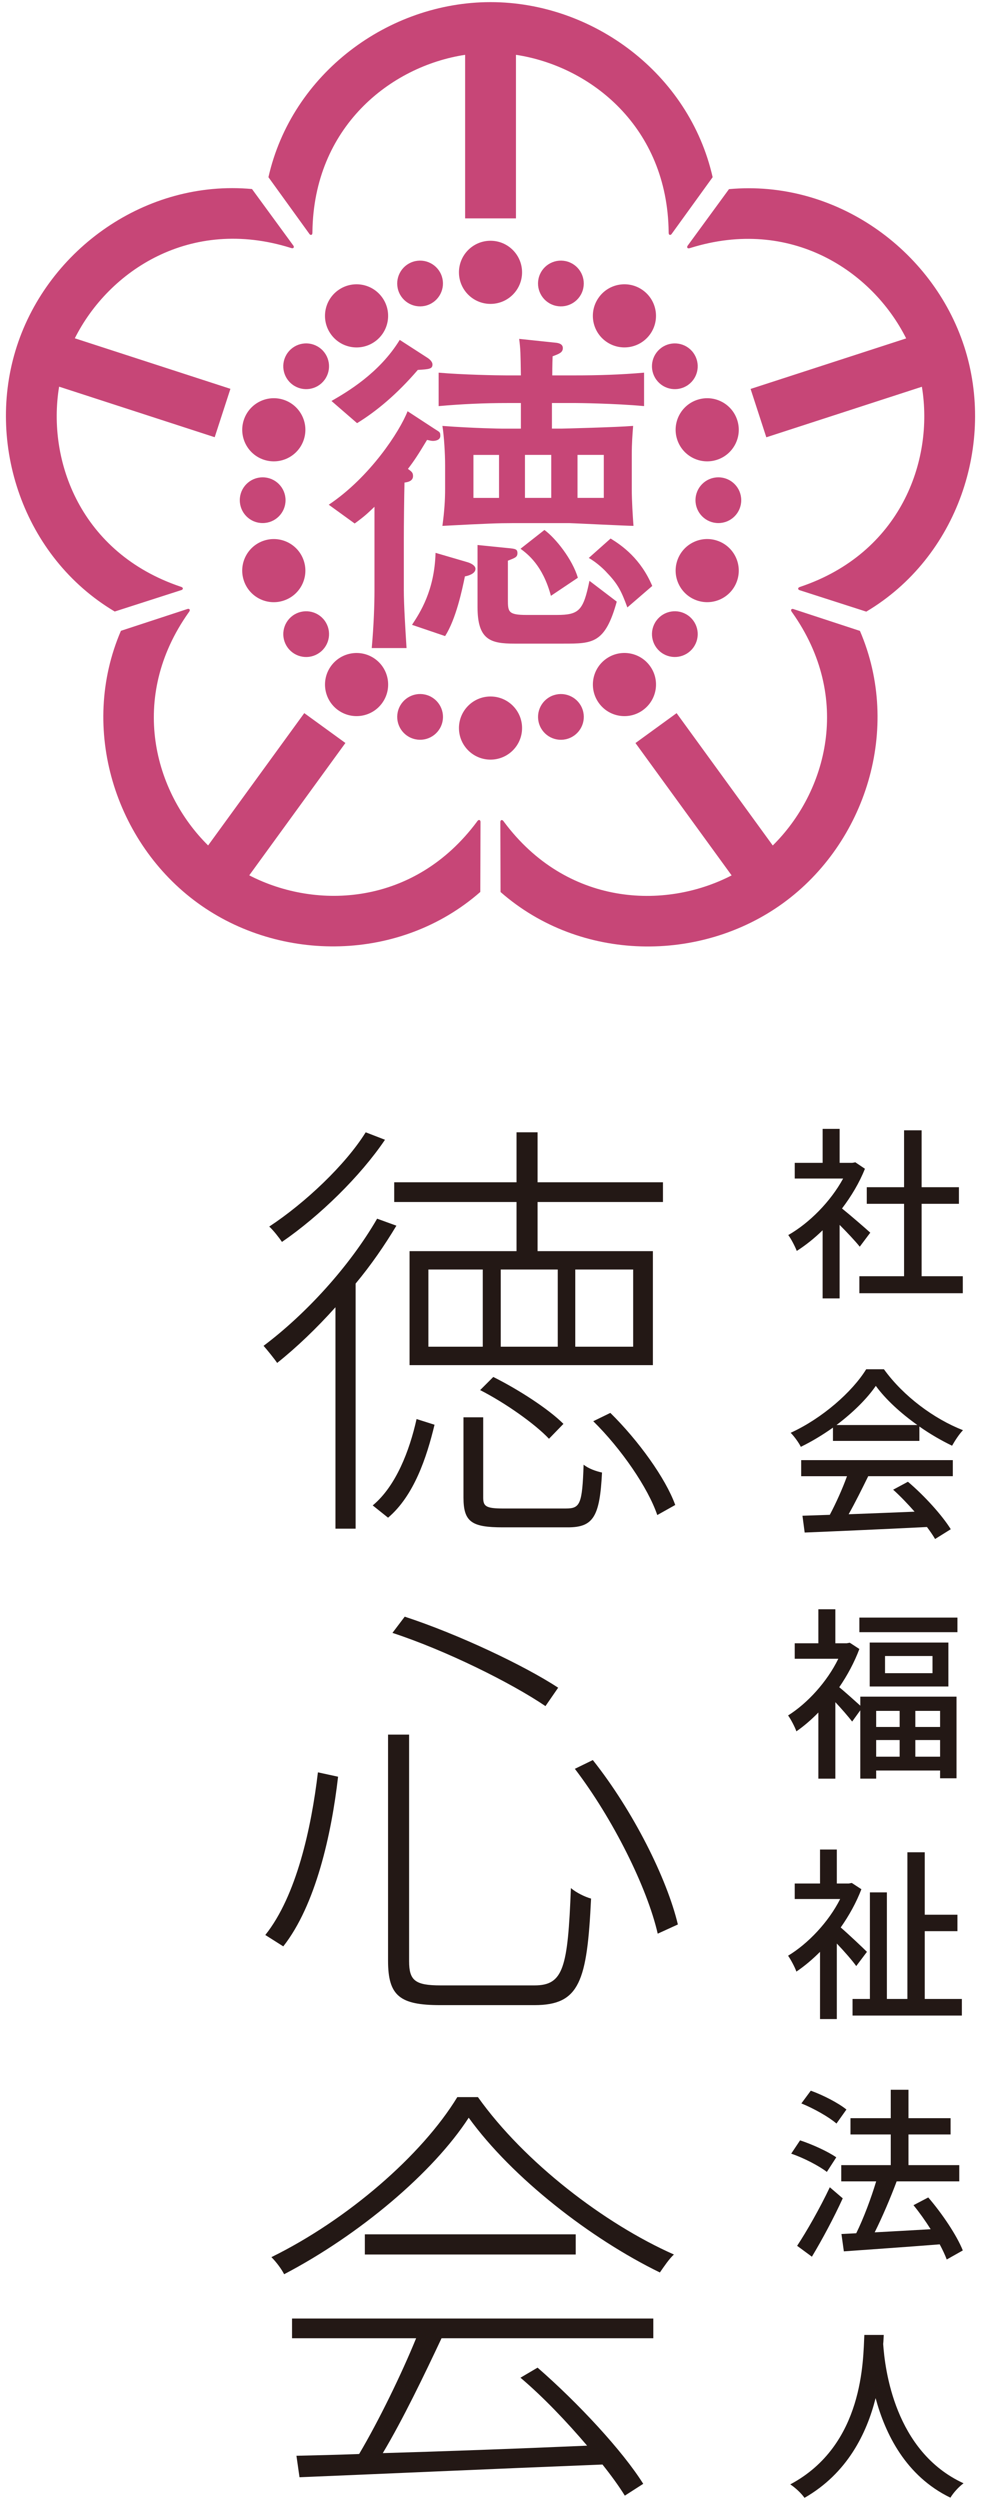
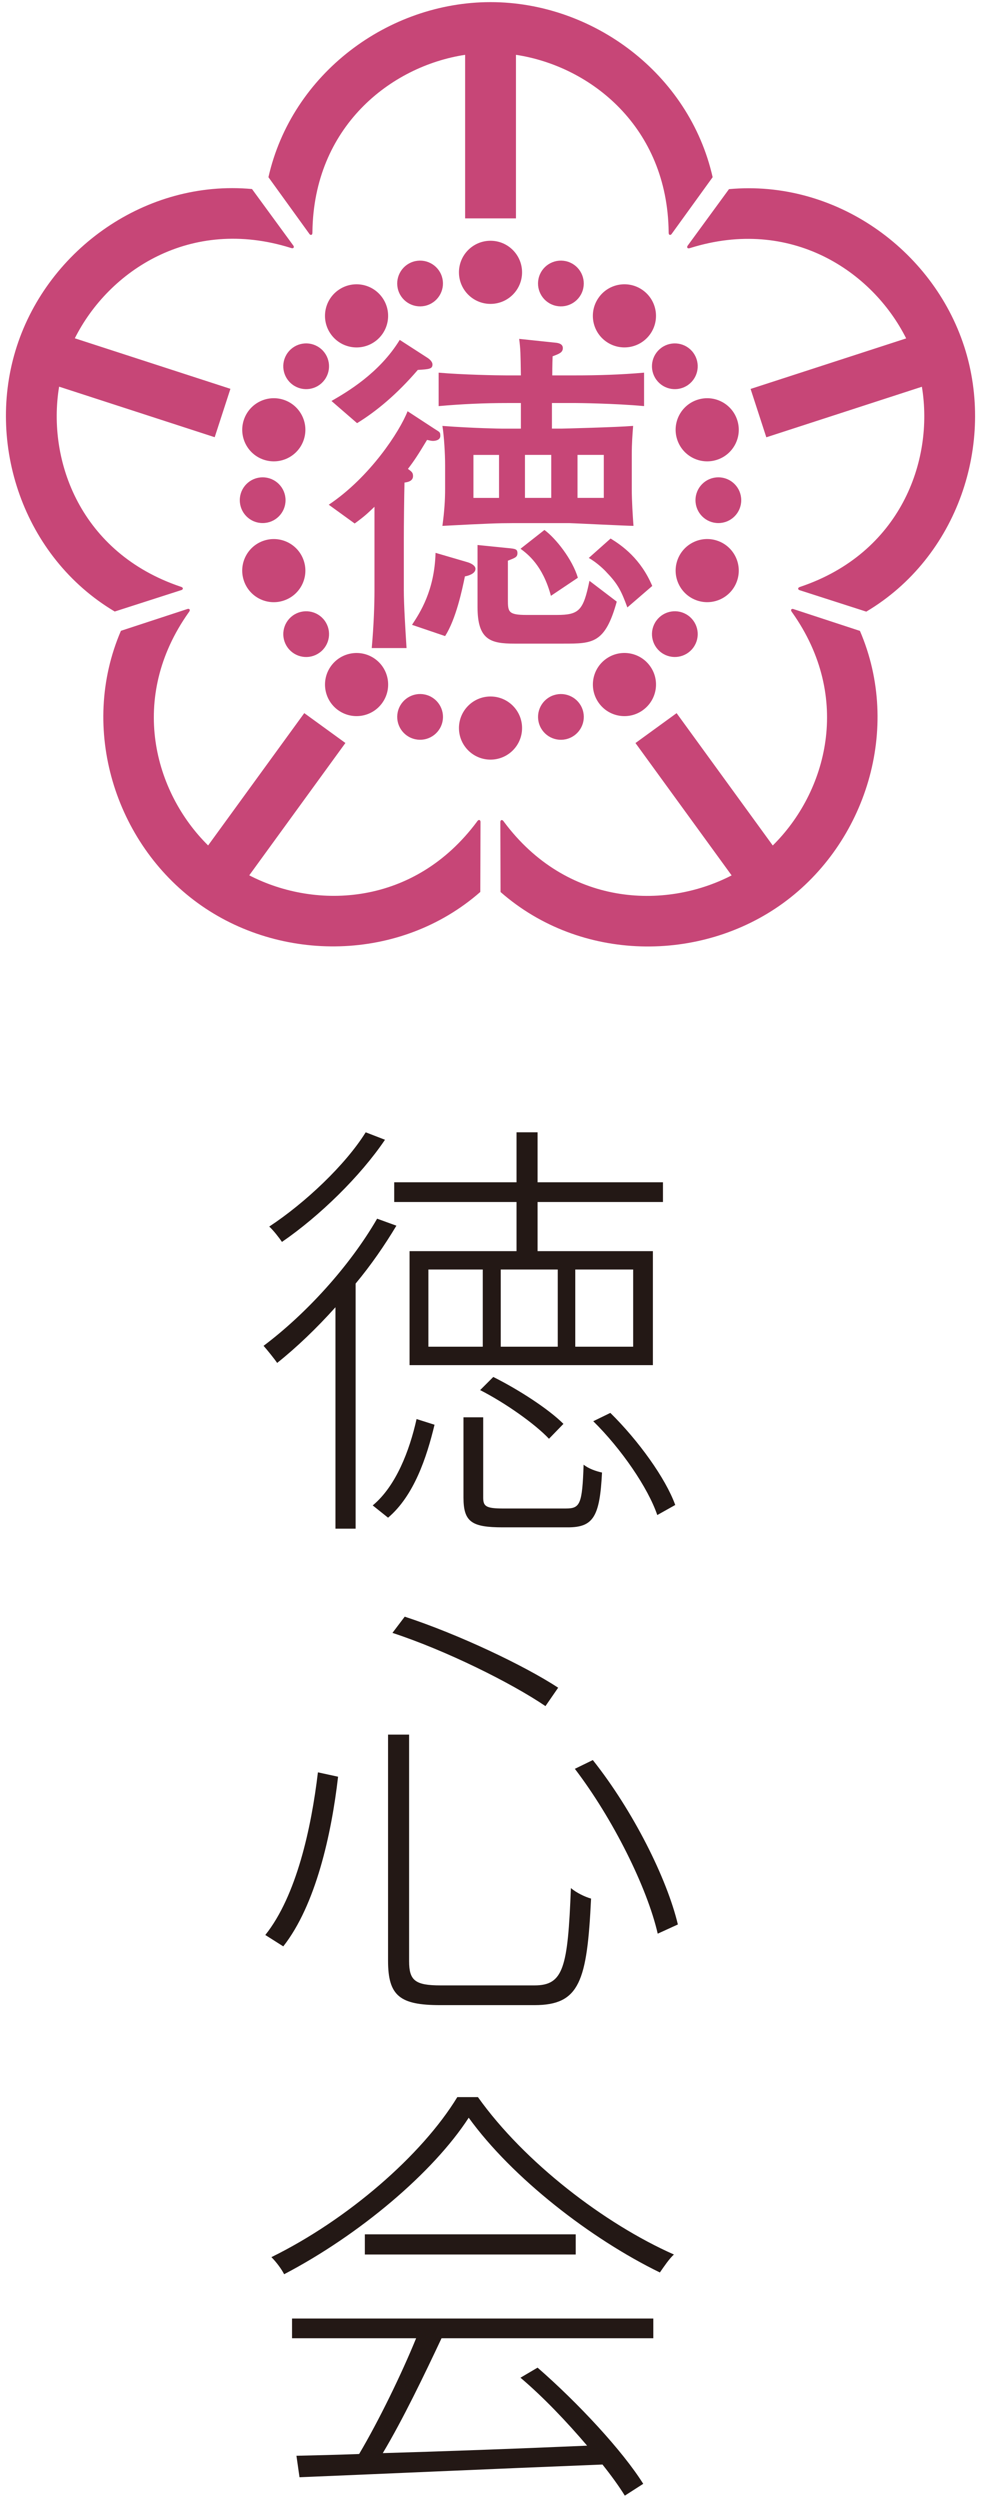
<svg xmlns="http://www.w3.org/2000/svg" width="62" height="158" viewBox="0 0 62 158">
  <path fill="#c74677" d="M19.558,14.79l-2.593-3.591C18.447,4.641,24.549.134,31.003.134c6.454,0,12.555,4.507,14.037,11.065l-2.594,3.591s-.033.049-.082.056c-.054.007-.112-.021-.105-.188-.077-6.617-4.912-10.474-9.65-11.193v10.338h-3.213V3.465c-4.737.72-9.573,4.577-9.65,11.193.007.166-.051.195-.106.188-.049-.007-.082-.056-.082-.056ZM11.468,37.293s.057-.016.078-.061c.024-.049.015-.114-.146-.159-6.269-2.119-8.443-7.909-7.664-12.636l9.833,3.195.994-3.058-9.834-3.194c2.149-4.283,7.311-7.69,13.628-5.718.156.058.202.012.212-.044.008-.049-.028-.095-.028-.095l-2.614-3.576c-6.696-.616-12.868,3.794-14.861,9.932-1.995,6.139.405,13.333,6.185,16.77l4.217-1.357ZM30.14,51.937c-3.952,5.308-10.132,5.586-14.387,3.384l6.077-8.364-2.6-1.888-6.077,8.363c-3.409-3.366-5.054-9.329-1.228-14.727.104-.131.074-.189.026-.215-.044-.024-.1-.003-.1-.003l-4.209,1.381c-2.655,6.177-.367,13.41,4.853,17.203,5.222,3.794,12.806,3.734,17.861-.7l.013-4.43s.002-.06-.035-.094c-.039-.038-.104-.049-.195.09ZM50.141,38.491s-.056-.021-.1.003c-.048.025-.078.085.026.214,3.826,5.398,2.181,11.361-1.228,14.727l-6.077-8.364-2.6,1.89,6.077,8.364c-4.255,2.201-10.435,1.924-14.387-3.384-.091-.139-.156-.128-.195-.09-.036.035-.035.095-.035.095l.013,4.43c5.055,4.435,12.639,4.494,17.86.701,5.221-3.794,7.51-11.026,4.854-17.204l-4.209-1.381ZM60.934,21.886c-1.994-6.137-8.166-10.548-14.862-9.932l-2.615,3.578s-.035.046-.026.095c.009.053.056.1.211.042,6.318-1.971,11.48,1.436,13.628,5.718l-9.832,3.194.994,3.057,9.832-3.195c.779,4.727-1.394,10.518-7.664,12.637-.16.044-.169.109-.146.159.021.045.079.06.079.06l4.217,1.357c5.779-3.436,8.179-10.632,6.185-16.77ZM45.401,30.167c-.798,0-1.446.646-1.446,1.446,0,.799.648,1.446,1.446,1.446.799,0,1.446-.647,1.446-1.446,0-.799-.647-1.446-1.446-1.446ZM44.08,25.265c-1.049.34-1.623,1.466-1.282,2.513.341,1.049,1.466,1.623,2.514,1.282,1.049-.341,1.623-1.467,1.281-2.514-.34-1.048-1.466-1.622-2.513-1.281ZM41.8,21.979c-.646.47-.79,1.373-.319,2.02.47.646,1.373.789,2.02.32.646-.47.788-1.373.319-2.021-.47-.645-1.374-.788-2.02-.319ZM40.637,18.348c-.892-.648-2.139-.451-2.786.441-.649.892-.452,2.14.441,2.787.892.647,2.139.45,2.787-.441.647-.892.45-2.139-.442-2.787ZM36.824,18.364c.247-.76-.169-1.575-.927-1.822-.76-.247-1.577.169-1.823.928-.247.76.169,1.576.929,1.823.76.247,1.575-.169,1.822-.929ZM32.995,17.212c0-1.102-.893-1.996-1.995-1.996-1.101,0-1.995.894-1.994,1.996,0,1.102.892,1.995,1.994,1.995,1.102,0,1.995-.893,1.995-1.995ZM26.996,19.293c.76-.247,1.175-1.063.929-1.823-.247-.759-1.062-1.175-1.822-.928-.758.247-1.175,1.063-.929,1.822.247.759,1.063,1.176,1.822.929ZM21.362,18.348c-.892.648-1.089,1.896-.441,2.787.648.892,1.895,1.09,2.787.442.891-.647,1.088-1.896.441-2.786-.647-.893-1.896-1.091-2.787-.442ZM20.199,21.979c-.646-.47-1.549-.327-2.02.32-.469.646-.326,1.55.321,2.019.646.47,1.549.327,2.019-.319.469-.646.327-1.551-.32-2.02ZM15.407,26.547c-.34,1.047.233,2.173,1.281,2.513,1.048.341,2.175-.233,2.515-1.281.34-1.048-.234-2.174-1.282-2.515-1.047-.34-2.173.234-2.513,1.282ZM16.6,33.058c.799.002,1.447-.646,1.447-1.445,0-.799-.648-1.446-1.447-1.446-.799,0-1.447.647-1.445,1.446,0,.799.646,1.447,1.445,1.445ZM17.921,37.96c1.048-.339,1.623-1.466,1.281-2.513-.341-1.049-1.467-1.621-2.515-1.281-1.047.34-1.622,1.466-1.281,2.514.34,1.049,1.466,1.622,2.514,1.281ZM20.199,41.247c.647-.469.791-1.373.321-2.02-.47-.646-1.374-.787-2.02-.319-.646.47-.79,1.374-.319,2.02.469.646,1.373.79,2.018.319ZM21.364,44.879c.891.646,2.139.449,2.786-.442.648-.892.451-2.139-.442-2.788-.892-.646-2.139-.448-2.787.443-.646.891-.451,2.139.442,2.787ZM26.104,46.683c.76.247,1.575-.168,1.822-.928.248-.759-.169-1.575-.928-1.822-.76-.247-1.576.169-1.823.929-.247.759.169,1.576.929,1.821ZM32.995,46.014c.002-1.102-.892-1.996-1.994-1.996-1.102,0-1.994.894-1.995,1.996,0,1.102.893,1.996,1.995,1.995,1.102,0,1.995-.893,1.994-1.995ZM35.003,43.934c-.759.247-1.174,1.063-.928,1.822.247.76,1.062,1.176,1.822.928.759-.247,1.176-1.062.929-1.821-.246-.76-1.063-1.175-1.823-.929ZM40.637,44.877c.892-.647,1.091-1.896.442-2.786-.647-.892-1.895-1.091-2.787-.442-.892.649-1.087,1.896-.441,2.788.647.892,1.896,1.09,2.786.441ZM41.8,41.247c.646.469,1.55.327,2.02-.321.47-.645.327-1.549-.319-2.018-.646-.47-1.55-.327-2.02.319-.469.646-.327,1.55.319,2.02ZM46.593,36.68c.341-1.049-.233-2.175-1.281-2.515-1.046-.341-2.173.233-2.514,1.281-.34,1.049.234,2.173,1.282,2.514,1.047.34,2.174-.232,2.513-1.281ZM20.95,25.342l1.617,1.402c1.23-.755,2.524-1.833,3.839-3.365.734-.044.927-.065.927-.345,0-.13-.108-.28-.301-.41l-1.769-1.143c-1.294,2.114-3.342,3.3-4.313,3.861ZM38.979,38.023l-1.725-1.314c-.387,1.876-.647,2.156-2.071,2.156h-1.897c-1.164,0-1.187-.194-1.187-.97v-2.459c.432-.173.604-.215.604-.474,0-.259-.129-.28-.604-.324l-1.919-.194v3.925c0,2.071.82,2.309,2.329,2.309h3.106c1.833,0,2.631,0,3.364-2.654ZM25.522,37.269v-3.213c0-.883.021-2.675.043-3.559.194-.021.539-.086.539-.409,0-.216-.085-.281-.322-.454.366-.474.625-.862,1.208-1.832.108.021.257.064.365.064.195,0,.475-.064.475-.323s-.065-.238-.388-.453l-1.683-1.1c-.496,1.272-2.372,4.162-4.982,5.909l1.639,1.187c.647-.475.798-.626,1.251-1.057v5.305c0,.862-.044,2.178-.173,3.624h2.2c-.065-1.035-.173-2.718-.173-3.689ZM34.408,33.494l-1.51,1.187c.431.323,1.401,1.035,1.92,2.976l1.704-1.143c-.345-1.165-1.403-2.502-2.114-3.02ZM38.592,34.034l-1.381,1.229c.54.303,1.035.799,1.143.928.69.712.928,1.186,1.295,2.2l1.574-1.359c-.734-1.725-1.898-2.545-2.631-2.997ZM29.383,36.427c.151-.021.668-.151.668-.474,0-.215-.301-.367-.539-.432l-1.985-.581c-.064,2.393-.992,3.796-1.487,4.55l2.091.711c.691-1.078,1.079-2.933,1.252-3.774ZM32.337,33.063c-.798,0-1.553.023-4.377.173.129-.927.171-1.682.171-2.307v-1.553c0-.647-.063-1.812-.171-2.458,2.005.15,3.666.172,3.773.172h1.187s0-1.618,0-1.618h-.863c-1.446,0-2.89.065-4.335.195v-2.114c1.488.129,3.666.173,4.335.173h.863c-.022-1.446-.022-1.618-.108-2.309l2.264.238c.28.021.496.108.496.345,0,.28-.238.366-.646.517-.022.561-.022,1.078-.022,1.208h1.423c1.467,0,2.911-.044,4.379-.173v2.114c-1.897-.173-4.227-.195-4.379-.195h-1.444s0,1.618,0,1.618h.581c.13,0,3.495-.086,4.551-.172-.043.56-.086,1.078-.086,1.833v2.178c0,.711.064,1.725.108,2.307-.41,0-3.883-.173-4.032-.173h-3.667ZM36.499,31.467h1.661s0-2.717,0-2.717h-1.661s0,2.717,0,2.717ZM33.178,31.467h1.661s0-2.717,0-2.717h-1.661s0,2.717,0,2.717ZM31.539,28.751h-1.617s0,2.717,0,2.717h1.617s0-2.717,0-2.717Z" />
  <path fill="#231815" d="M25.053,77.464c-.748,1.247-1.607,2.494-2.577,3.658v15.49h-1.275v-13.993c-1.192,1.33-2.466,2.549-3.685,3.519-.167-.25-.637-.832-.859-1.081,2.66-1.995,5.431-5.015,7.177-8.036l1.219.443ZM24.332,72.033c-1.552,2.3-4.129,4.822-6.512,6.457-.166-.25-.554-.748-.804-.97,2.272-1.496,4.822-3.907,6.096-5.958l1.219.471ZM23.556,95.143c1.469-1.219,2.328-3.464,2.771-5.459l1.136.36c-.499,2.078-1.302,4.489-2.937,5.875l-.97-.776ZM32.645,75.968h-7.731v-1.247h7.731v-3.159h1.33v3.159h7.925v1.247h-7.925v3.104h7.288v7.205h-15.379v-7.205h6.761v-3.104ZM30.511,80.235h-3.436v4.877h3.436v-4.877ZM35.776,95.337c.887,0,1.025-.277,1.108-2.771.305.249.776.416,1.164.499-.138,2.799-.554,3.464-2.161,3.464h-4.101c-1.967,0-2.494-.333-2.494-1.884v-5.071h1.247v5.071c0,.554.167.693,1.275.693h3.962ZM34.696,90.931c-.887-.942-2.771-2.272-4.351-3.076l.831-.831c1.607.803,3.491,2.023,4.434,2.965l-.914.942ZM35.25,80.235h-3.603v4.877h3.603v-4.877ZM36.358,85.112h3.658v-4.877h-3.658v4.877ZM38.575,89.296c1.773,1.746,3.491,4.129,4.101,5.819l-1.136.637c-.582-1.718-2.272-4.184-4.046-5.93l1.081-.527ZM21.367,112.288c-.416,3.63-1.413,8.119-3.464,10.724l-1.136-.72c1.968-2.466,2.909-6.761,3.325-10.28l1.275.277ZM25.856,109.628v14.326c0,1.219.388,1.524,1.995,1.524h5.93c1.829,0,2.106-1.108,2.3-6.151.36.305.887.554,1.275.665-.25,5.237-.721,6.733-3.575,6.733h-5.958c-2.549,0-3.298-.582-3.298-2.799v-14.298h1.33ZM25.579,102.174c3.381,1.108,7.537,3.076,9.698,4.489l-.803,1.164c-2.162-1.469-6.29-3.519-9.671-4.628l.776-1.025ZM37.467,111.236c2.549,3.214,4.683,7.481,5.375,10.391l-1.274.582c-.665-2.91-2.827-7.26-5.237-10.419l1.136-.554ZM30.206,132.538c2.938,4.129,8.008,8.008,12.386,9.948-.305.277-.637.776-.887,1.136-4.378-2.134-9.338-5.985-12.082-9.781-2.244,3.464-6.9,7.398-11.666,9.892-.167-.333-.499-.776-.804-1.081,4.794-2.355,9.504-6.429,11.749-10.114h1.302ZM18.457,146.531h22.833v1.247h-13.384c-1.081,2.3-2.438,5.126-3.713,7.26,3.852-.111,8.424-.277,12.913-.471-1.275-1.497-2.771-3.076-4.212-4.295l1.081-.637c2.577,2.245,5.376,5.265,6.678,7.343l-1.164.748c-.36-.582-.859-1.274-1.413-1.967-6.983.277-14.381.61-19.147.804l-.194-1.358c1.164-.028,2.494-.055,3.962-.111,1.247-2.106,2.688-5.071,3.602-7.315h-7.842v-1.247ZM36.386,141.211v1.275h-13.328v-1.275h13.328Z" />
-   <path fill="#231815" d="M54.336,78.791c-.269-.339-.794-.899-1.272-1.377v4.646h-1.074v-4.307c-.525.514-1.086.957-1.634,1.307-.105-.28-.374-.794-.537-1.004,1.331-.759,2.673-2.113,3.467-3.572h-3.058v-.992h1.763v-2.148h1.074v2.148h.805l.187-.035.607.409c-.35.887-.864,1.739-1.448,2.51.549.443,1.518,1.284,1.786,1.529l-.665.887ZM60.85,80.658v1.074h-6.537v-1.074h2.825v-4.576h-2.358v-1.051h2.358v-3.595h1.109v3.595h2.358v1.051h-2.358v4.576h2.603ZM52.643,90.226c-.642.455-1.331.875-2.031,1.214-.117-.245-.409-.654-.642-.887,1.996-.911,3.899-2.592,4.774-4.016h1.121c1.237,1.716,3.175,3.14,4.996,3.852-.257.269-.502.654-.689.981-.677-.327-1.389-.736-2.066-1.214v.91h-5.463v-.84ZM50.636,92.28h9.583v1.016h-5.346c-.385.782-.817,1.657-1.238,2.405,1.296-.047,2.743-.105,4.167-.163-.432-.49-.899-.981-1.354-1.389l.934-.502c1.062.899,2.171,2.136,2.708,3l-.992.619c-.128-.222-.304-.479-.514-.759-2.778.14-5.743.269-7.728.35l-.14-1.062,1.728-.058c.385-.724.806-1.657,1.086-2.439h-2.895v-1.016ZM57.978,90.062c-1.051-.747-2.008-1.622-2.626-2.475-.56.817-1.448,1.693-2.486,2.475h5.113ZM54.371,107.229h6.082v5.159h-1.039v-.49h-4.039v.513h-1.004v-4.319l-.514.712c-.233-.303-.677-.817-1.062-1.226v4.833h-1.074v-4.179c-.455.467-.922.864-1.389,1.19-.093-.28-.374-.805-.525-1.004,1.226-.77,2.463-2.124,3.175-3.583h-2.755v-.98h1.494v-2.148h1.074v2.148h.724l.187-.035.607.397c-.315.84-.759,1.669-1.272,2.416.35.28,1.004.875,1.331,1.167v-.572ZM60.511,102.233v.922h-6.198v-.922h6.198ZM59.939,103.809v2.778h-4.973v-2.778h4.973ZM55.375,108.128v1.016h1.483v-1.016h-1.483ZM55.375,111.023h1.483v-1.051h-1.483v1.051ZM58.935,104.661h-3v1.085h3v-1.085ZM59.414,108.128h-1.564v1.016h1.564v-1.016ZM59.414,111.023v-1.051h-1.564v1.051h1.564ZM54.114,124.256c-.257-.362-.771-.946-1.226-1.424v4.774h-1.062v-4.249c-.49.49-.992.911-1.494,1.249-.093-.28-.374-.794-.525-1.004,1.261-.759,2.556-2.125,3.292-3.584h-2.872v-.98h1.599v-2.148h1.062v2.148h.759l.187-.035.607.397c-.327.852-.782,1.669-1.307,2.416.514.444,1.413,1.296,1.658,1.541l-.677.899ZM60.791,126.334v1.051h-6.91v-1.051h1.097v-6.735h1.074v6.735h1.296v-9.269h1.097v3.946h2.066v1.039h-2.066v4.284h2.346ZM52.258,137.267c-.479-.374-1.459-.887-2.253-1.156l.56-.84c.782.257,1.774.712,2.288,1.074l-.595.922ZM53.262,138.936c-.56,1.226-1.296,2.603-1.949,3.689l-.934-.689c.595-.899,1.436-2.37,2.066-3.7l.817.7ZM52.865,134.209c-.467-.408-1.436-.957-2.218-1.272l.595-.805c.782.28,1.751.782,2.253,1.191l-.63.887ZM59.834,142.8c-.105-.28-.257-.607-.444-.957-2.183.175-4.471.327-6.058.444l-.152-1.097.934-.047c.467-.946.945-2.23,1.26-3.28h-2.206v-1.027h3.128v-1.938h-2.545v-1.027h2.545v-1.798h1.121v1.798h2.661v1.027h-2.661v1.938h3.21v1.027h-3.957c-.397,1.062-.911,2.265-1.389,3.222,1.097-.058,2.323-.128,3.537-.198-.338-.537-.712-1.062-1.085-1.518l.934-.49c.875,1.016,1.809,2.405,2.183,3.35l-1.016.572ZM55.853,147.57c-.012.164-.012.362-.035.572.105,1.552.712,6.794,5.078,8.802-.339.257-.654.619-.829.91-2.825-1.366-4.121-4.039-4.728-6.292-.56,2.229-1.786,4.751-4.494,6.303-.198-.28-.549-.619-.899-.852,4.669-2.486,4.599-7.903,4.681-9.444h1.226Z" />
</svg>